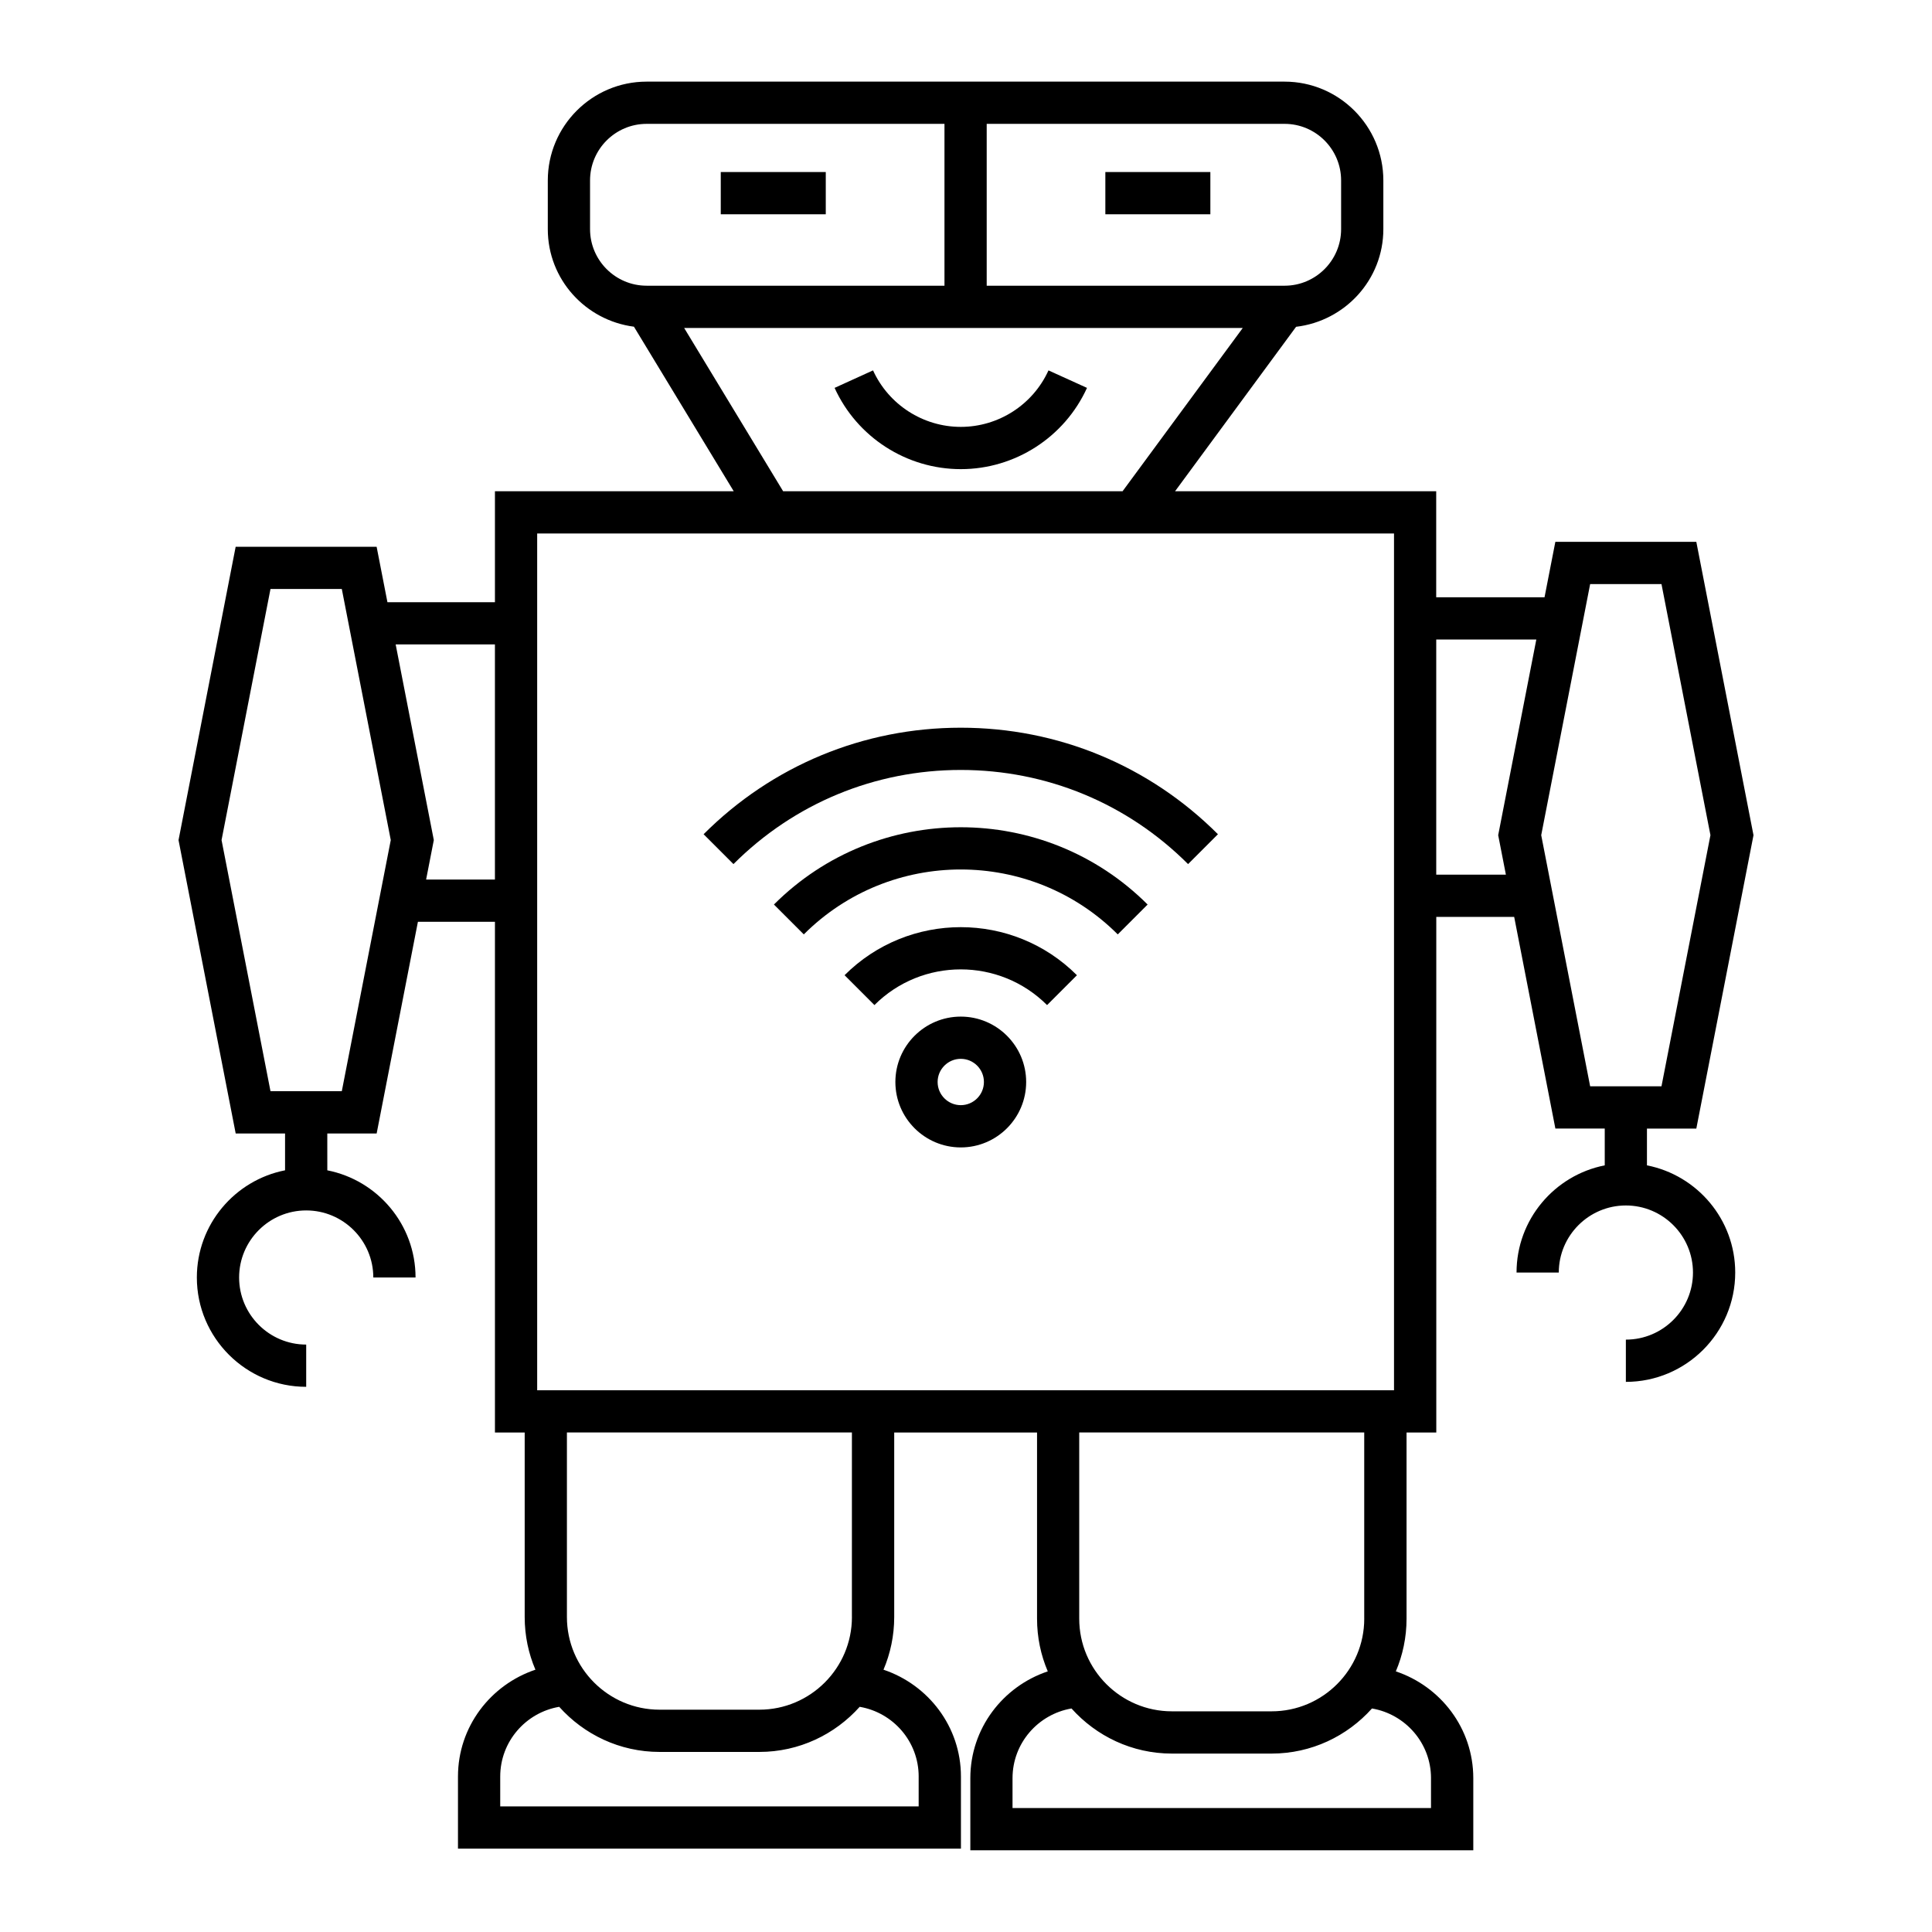
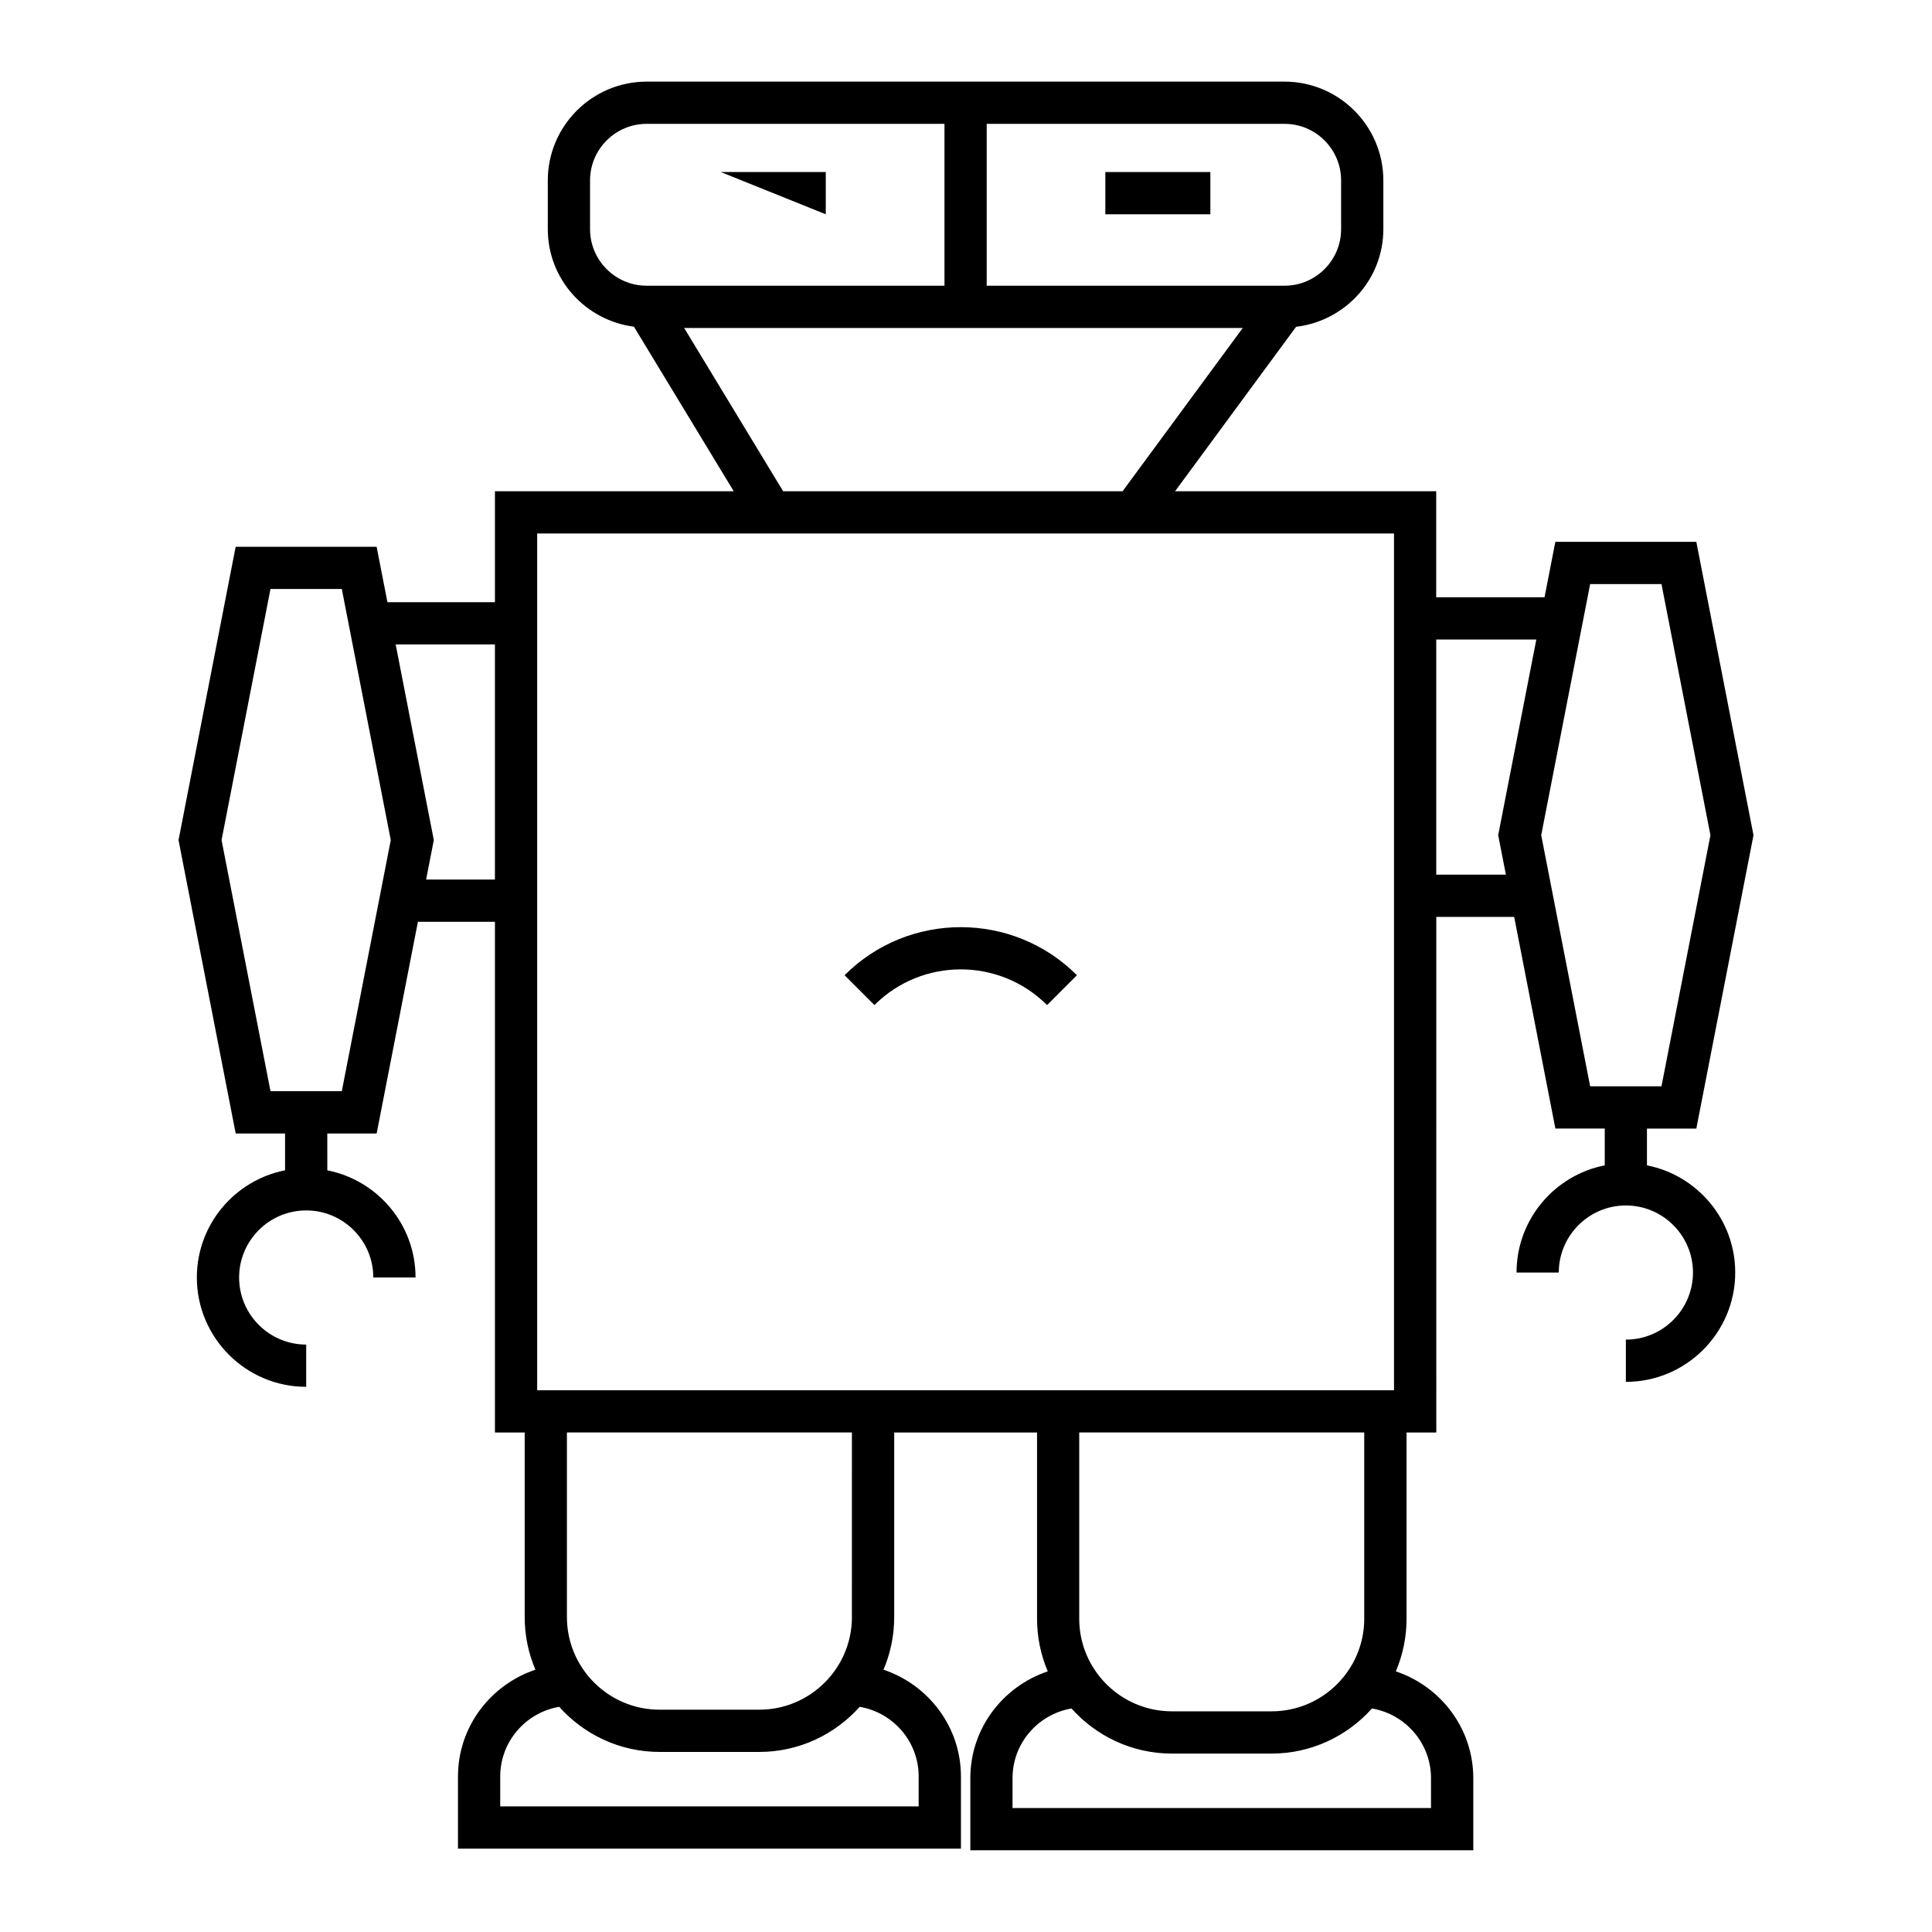
<svg xmlns="http://www.w3.org/2000/svg" fill="#000000" width="800px" height="800px" version="1.1" viewBox="144 144 512 512">
  <g>
    <path d="m580.46 452.84v-9.75h13.082l15.152-77.75-15.152-77.742-37.359-0.004-2.867 14.695h-28.707v-28.105h-69.203l32.07-43.578c12.98-1.539 23.125-12.488 23.125-25.883v-12.898c0-14.441-11.75-26.191-26.188-26.191h-169.05c-14.441 0-26.191 11.75-26.191 26.191v12.902c0 13.297 9.988 24.184 22.828 25.852l26.445 43.609h-63.281v29.406h-28.488l-2.867-14.695h-37.355l-15.141 77.738 15.148 77.75h13.082v9.758c-13.301 2.613-23.375 14.348-23.375 28.402 0 15.977 13 28.977 28.977 28.977v-11.195c-9.801 0-17.777-7.977-17.777-17.777 0-9.797 7.977-17.773 17.777-17.773 9.809 0 17.785 7.973 17.785 17.773h11.195c0-14.055-10.078-25.785-23.383-28.402l-0.004-9.762h13.078l10.934-56.098h20.414v135.34h7.883v48.902c0 4.949 1.012 9.668 2.844 13.957-11.883 3.992-20.523 15.102-20.523 28.312v19.105h133.29v-19.105c0-13.211-8.645-24.324-20.523-28.312 1.824-4.293 2.84-9.008 2.84-13.957v-48.902h37.852v49.344c0 4.949 1.012 9.668 2.844 13.957-11.883 3.992-20.523 15.102-20.523 28.309v19.109h133.29v-19.109c0-13.207-8.645-24.324-20.527-28.309 1.824-4.289 2.84-9.008 2.84-13.957v-49.344h7.883l-0.004-136.64h20.645l10.918 56.09h13.082v9.75c-13.301 2.621-23.375 14.348-23.375 28.41h11.195c0-9.801 7.977-17.777 17.777-17.777 9.809 0 17.785 7.977 17.785 17.777s-7.977 17.777-17.785 17.777v11.195c15.977 0 28.98-13 28.98-28.977 0-14.055-10.078-25.785-23.383-28.402zm-81.051-261.02v12.902c0 8.27-6.723 14.996-14.992 14.996h-78.93v-42.895h78.93c8.27 0 14.992 6.723 14.992 14.996zm-199.04 12.898v-12.898c0-8.27 6.731-14.996 14.996-14.996h78.93v42.891h-78.93c-8.27 0-14.996-6.727-14.996-14.996zm24.938 26.195h148.04l-31.848 43.266h-89.965zm-38.949 54.461h227.07v227.06l-227.07-0.004zm-51.777 147.81h-18.898l-12.969-66.555 12.969-66.547h18.898l12.977 66.547zm22.344-56.098 2.039-10.457-10.109-51.852h26.305v62.309zm130.53 237.71v7.91h-110.89v-7.91c0-9.277 6.773-16.957 15.629-18.473 6.551 7.32 16.031 11.957 26.605 11.957h26.426c10.57 0 20.051-4.641 26.602-11.957 8.859 1.516 15.633 9.191 15.633 18.473zm-17.684-42.27c0 13.543-11.012 24.559-24.547 24.559h-26.426c-13.543 0-24.559-11.016-24.559-24.559v-48.902h75.527l-0.004 48.902zm153.46 42.707v7.914h-110.9v-7.914c0-9.277 6.777-16.949 15.629-18.469 6.555 7.316 16.039 11.953 26.605 11.953h26.422c10.574 0 20.051-4.641 26.602-11.953 8.863 1.512 15.645 9.191 15.645 18.469zm-17.691-42.266c0 13.535-11.016 24.551-24.551 24.551h-26.422c-13.543 0-24.559-11.012-24.559-24.551v-49.344h75.527v49.344zm19.078-197.18v-62.309h26.523l-10.105 51.852 2.039 10.457zm27.82-10.457 12.969-66.547h18.902l12.977 66.547-12.977 66.555h-18.902z" />
-     <path d="m335.01 189.59h27.828v11.195h-27.828z" />
+     <path d="m335.01 189.59h27.828v11.195z" />
    <path d="m436.93 189.59h27.828v11.195h-27.828z" />
-     <path d="m421.86 242.16c-4.133 9.098-13.254 14.969-23.242 14.969-9.988 0-19.117-5.879-23.254-14.973l-10.188 4.637c5.949 13.082 19.078 21.535 33.449 21.535s27.492-8.453 33.438-21.535z" />
-     <path d="m349.1 383.71 7.914 7.914c22.941-22.941 60.266-22.934 83.203 0l7.914-7.914c-27.312-27.309-71.738-27.301-99.031 0z" />
    <path d="m367.82 402.44 7.914 7.914c12.617-12.613 33.133-12.605 45.75 0.004l7.914-7.914c-16.969-16.977-44.594-16.984-61.578-0.004z" />
-     <path d="m330.46 365.08 7.914 7.914c16.094-16.09 37.484-24.949 60.238-24.949s44.152 8.863 60.238 24.949l7.914-7.914c-18.203-18.203-42.402-28.23-68.152-28.23-25.742 0-49.949 10.027-68.152 28.23z" />
-     <path d="m398.62 413.41c-9.555 0-17.336 7.777-17.336 17.332 0 9.562 7.781 17.336 17.336 17.336 9.551 0 17.324-7.777 17.324-17.336 0-9.562-7.777-17.332-17.324-17.332zm0 23.469c-3.383 0-6.141-2.754-6.141-6.141 0-3.383 2.754-6.137 6.141-6.137 3.383 0 6.129 2.754 6.129 6.137 0 3.387-2.754 6.141-6.129 6.141z" />
  </g>
</svg>